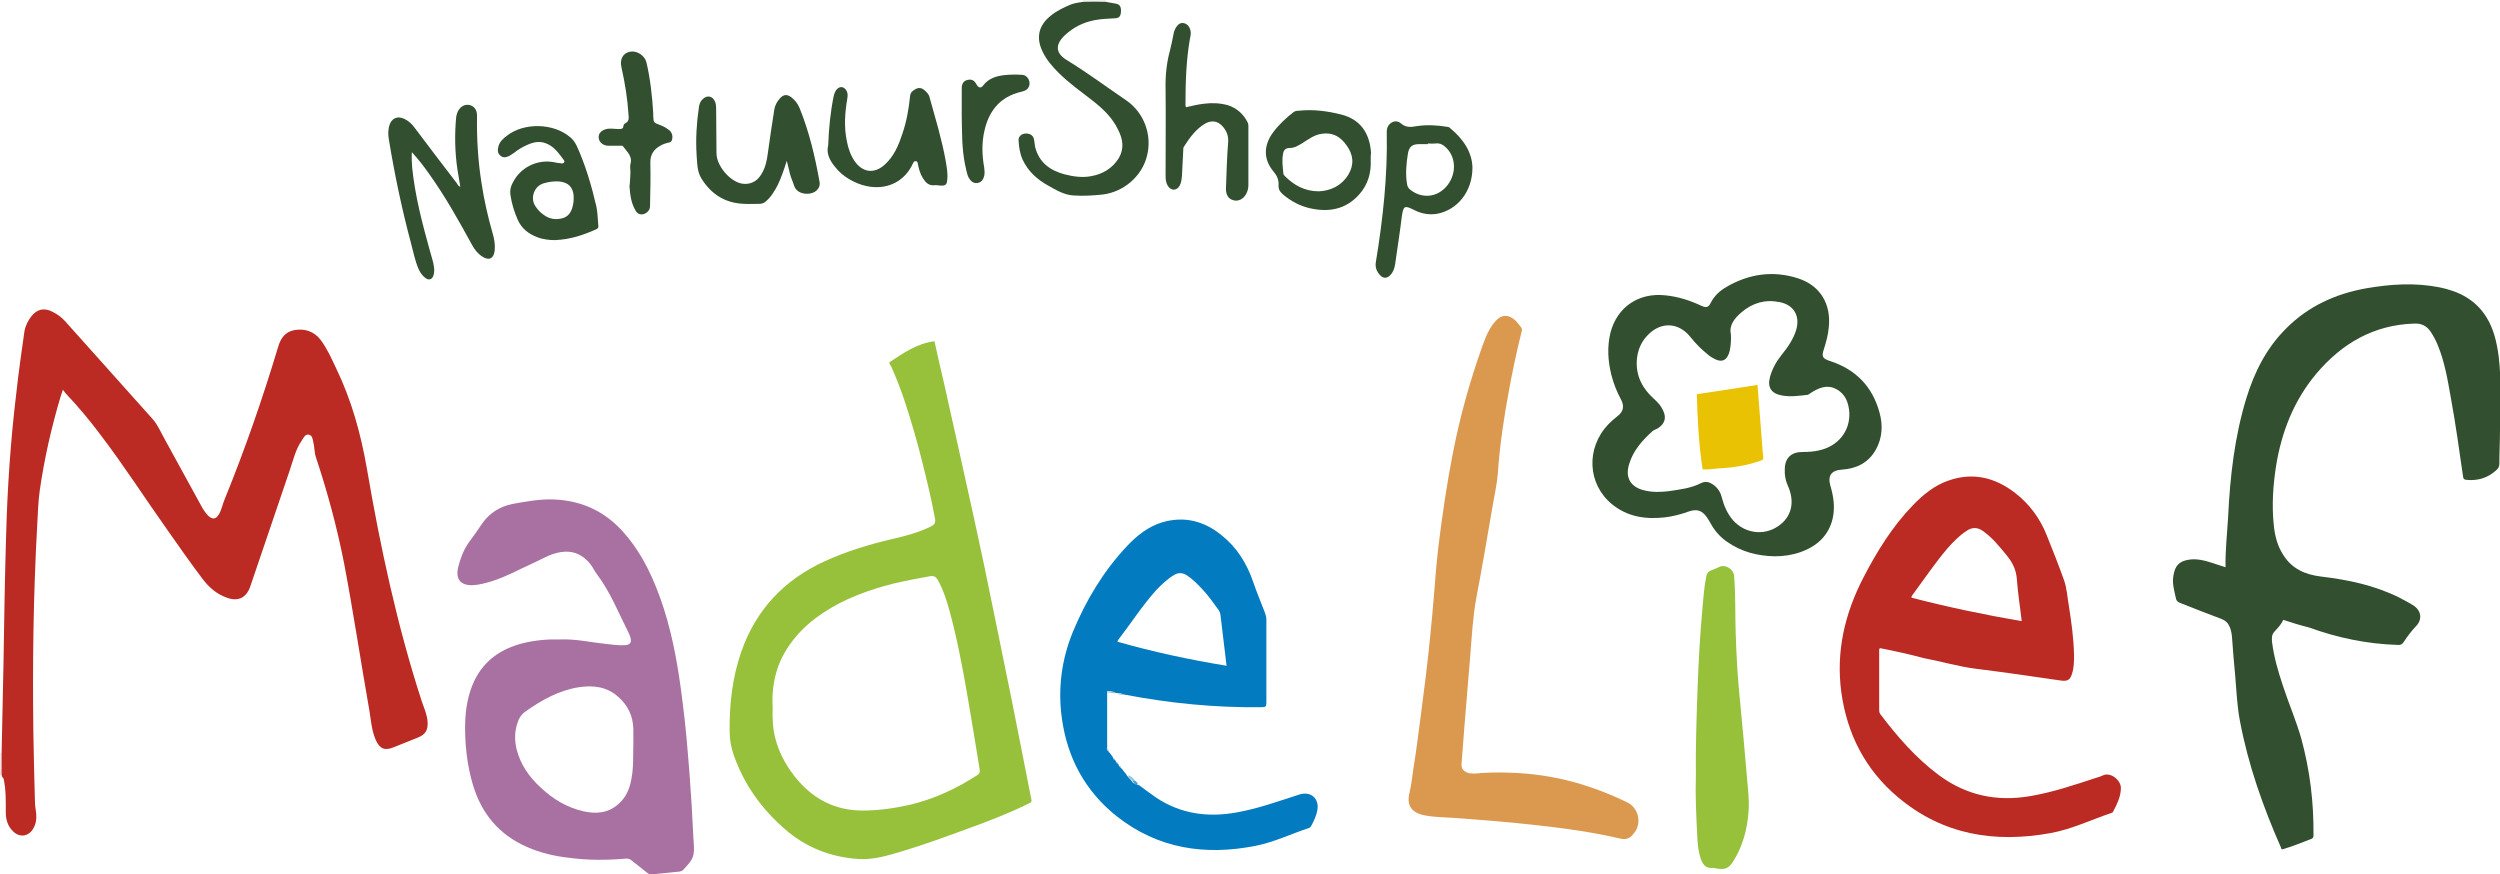
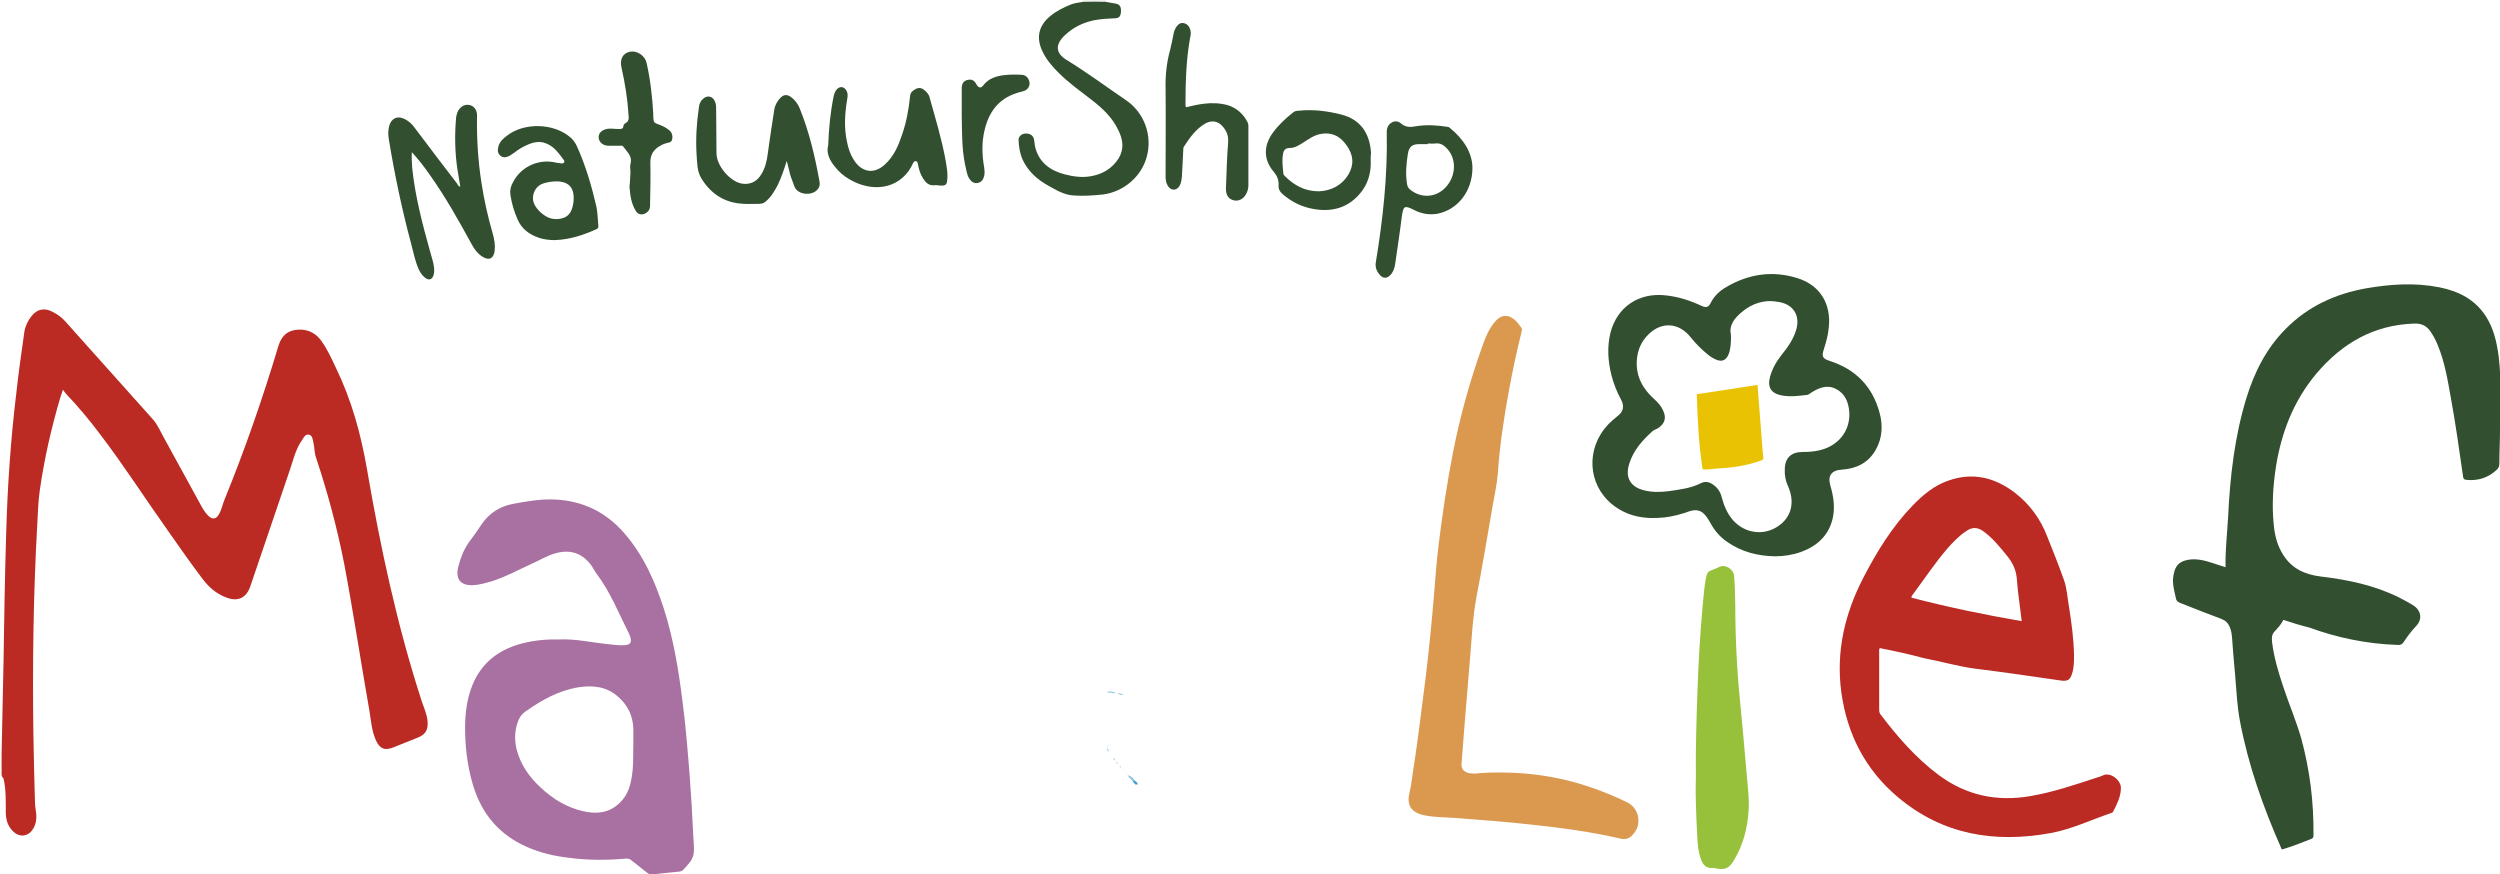
<svg xmlns="http://www.w3.org/2000/svg" version="1.1" id="Layer_1" x="0px" y="0px" viewBox="0 0 778.8 272.4" style="enable-background:new 0 0 778.8 272.4;" xml:space="preserve">
  <style type="text/css">
	.st0{fill:#CED5CE;}
	.st1{fill:#FDC5C2;}
	.st2{fill:#BB2B23;}
	.st3{fill:#324F30;}
	.st4{fill:#A871A1;}
	.st5{fill:#97C13B;}
	.st6{fill:#037BC0;}
	.st7{fill:#DA994F;}
	.st8{fill:#8CC4DF;}
	.st9{fill:#459FCE;}
	.st10{fill:#E9C204;}
</style>
  <g id="Madje">
    <g>
      <path class="st0" d="M344.6,0.2c0,0.1,0,0.2,0,0.3c-2.4-0.1-4.9-0.1-7.3,0c0-0.1,0-0.2-0.1-0.3C339.7,0.2,342.2,0.2,344.6,0.2z" />
-       <path class="st1" d="M0.2,234.7c0.1,0,0.2,0,0.2,0c0,2.2,0,4.5,0,6.7c-0.1,0-0.2,0-0.3,0C0.2,239.2,0.2,237,0.2,234.7z" />
      <path class="st2" d="M0.5,241.4c0-2.2,0-4.5,0-6.7c0.2-9.5,0.4-19,0.6-28.6c0.2-13,0.4-26.1,0.8-39.1c0.4-15,1.4-29.9,3.2-44.7    c0.7-6.4,1.6-12.7,2.5-19c0.3-1.8,1.1-3.4,2.2-4.8c1.7-2.2,4-2.7,6.5-1.4c1.6,0.8,3,1.8,4.2,3.2c9,10.1,18.1,20.2,27.1,30.3    c1.6,1.8,2.5,4.1,3.7,6.2c3.8,6.9,7.6,13.9,11.4,20.8c0.6,1.1,1.3,2.2,2.2,3.1c1.3,1.2,2.4,1.1,3.3-0.5c0.9-1.5,1.1-3.1,1.8-4.7    c6.3-15.5,11.8-31.3,16.6-47.3c0.8-2.8,2.2-4.9,5.3-5.4c3.2-0.5,6,0.5,8,3.1c2,2.7,3.4,5.8,4.8,8.8c4.8,9.9,7.7,20.4,9.6,31.3    c4.2,24.5,9.4,48.8,17.1,72.5c0.7,2,1.6,4,1.8,6.2c0.2,2.7-0.6,4.1-3.1,5.1c-2.5,1-5,2-7.5,3c-2.7,1.1-4.3,0.5-5.5-2.2    c-1.3-2.9-1.5-6-2-9.1c-2.7-15.3-5-30.7-7.9-46c-2.2-11.2-5.2-22.3-8.8-33.1c-0.5-1.5-0.4-3.2-0.8-4.7c-0.2-0.9-0.3-2.1-1.4-2.3    c-1.1-0.2-1.6,0.9-2.1,1.7c-2,2.8-2.7,6.1-3.8,9.3c-4.1,12.1-8.2,24.1-12.3,36.2c-1.2,3.6-3.8,4.9-7.3,3.6c-3.2-1.1-5.7-3.3-7.7-6    c-3.7-4.9-7.2-9.9-10.7-14.9c-7.1-10-13.7-20.3-21.1-30c-3.3-4.4-6.8-8.6-10.6-12.6c-0.3-0.3-0.5-0.7-1-1.3    c-0.3,1-0.6,1.7-0.8,2.4c-2.8,9.5-5,19.1-6.4,28.9c-0.5,3.5-0.6,7.2-0.8,10.8c-1.2,21.6-1.5,43.2-1.2,64.9    c0.1,7.2,0.3,14.4,0.5,21.6c0,1.2,0.3,2.4,0.4,3.6c0.1,1.6-0.1,3.2-1,4.6c-1.4,2.4-4.2,2.8-6.2,0.8c-1.7-1.6-2.3-3.7-2.3-6    c0-3.5,0.1-7-0.7-10.5C0.7,242.2,0.6,241.8,0.5,241.4z" />
      <path class="st3" d="M711.3,193.1c-0.7,1.5-1.8,2.6-2.8,3.7c-0.9,1-0.8,2.1-0.7,3.3c0.6,4.7,1.9,9.1,3.4,13.6    c1.8,5.5,4.1,10.8,5.7,16.4c2.7,9.9,3.9,19.9,3.8,30.1c0,0.5-0.1,0.9-0.6,1.1c-3,1.2-6.1,2.4-9.1,3.3c-0.3-0.1-0.4-0.3-0.4-0.5    c-5.6-12.7-10.2-25.7-12.8-39.4c-0.9-4.7-1.1-9.5-1.5-14.3c-0.4-4-0.7-8-1-12.1c-0.1-1-0.3-2.1-0.7-3c-0.5-1.2-1.3-2-2.6-2.5    c-4.3-1.6-8.6-3.3-12.9-5c-0.8-0.3-1.2-0.8-1.3-1.6c-0.5-2.3-1.2-4.6-0.7-7.1c0.5-2.8,1.7-4.2,4.5-4.7c2.6-0.5,5.2,0.2,7.7,1    c1.3,0.4,2.6,0.9,4,1.3c-0.1-5.3,0.5-10.4,0.8-15.6c0.6-12.6,2-25,5.7-37.1c2.5-8.1,6.2-15.5,12.3-21.6c6.9-7,15.5-10.9,25.1-12.6    c7.5-1.3,15.1-1.8,22.7-0.3c6,1.2,11.2,3.8,14.6,9.2c2.4,3.8,3.3,8,3.9,12.4c0.9,7.6,0.5,15.2,0.4,22.8c0,3.5-0.2,7-0.2,10.6    c0,1-0.4,1.5-1.1,2.1c-2.6,2.3-5.6,3.2-9,2.9c-0.8-0.1-1.1-0.2-1.2-1c-1.2-8.2-2.3-16.4-3.8-24.5c-1-5.6-1.9-11.2-4.1-16.5    c-0.6-1.5-1.4-3-2.3-4.3c-1.2-1.7-2.8-2.5-5-2.4c-12.7,0.4-22.6,6.2-30.6,15.7c-7,8.4-10.8,18.2-12.5,28.9    c-0.9,5.9-1.3,11.9-0.7,17.9c0.3,3.4,1.1,6.7,3,9.6c2.7,4.3,6.8,6.1,11.7,6.7c8.4,1,16.6,2.7,24.3,6.5c1.5,0.8,3.1,1.6,4.5,2.5    c2.5,1.6,2.9,4.4,0.8,6.5c-1.4,1.5-2.7,3.2-3.8,4.9c-0.5,0.8-1.1,1-2,0.9c-9.4-0.3-18.6-2.2-27.4-5.4    C716.6,194.8,714,194,711.3,193.1z" />
      <path class="st4" d="M174.6,199.2c4.7-0.2,9.4,0.9,14.2,1.4c1.9,0.2,3.8,0.5,5.7,0.4c1.9-0.1,2.4-0.9,1.8-2.7    c-0.1-0.3-0.2-0.5-0.3-0.8c-3.2-6.3-5.8-13-10.1-18.7c-0.6-0.8-1-1.6-1.5-2.4c-2.9-4.1-6.7-5.4-11.5-4c-2.5,0.7-4.7,2.1-7,3.1    c-4.2,1.9-8.1,4.1-12.5,5.5c-2,0.6-4,1.2-6.1,1.3c-3.8,0.1-5.4-1.8-4.6-5.5c0.7-2.8,1.7-5.5,3.4-7.9c1.4-1.9,2.8-3.8,4.1-5.8    c2.3-3.3,5.5-5.3,9.4-6.1c4.4-0.8,8.7-1.6,13.2-1.4c8.6,0.4,15.8,3.8,21.5,10.3c6.1,6.9,9.7,15.1,12.5,23.7    c3,9.4,4.6,19.1,5.8,28.8c1,7.5,1.6,15.1,2.2,22.6c0.5,6.6,0.9,13.2,1.2,19.9c0,0.5,0.1,1,0.1,1.4c0.3,4.5,0,5.2-3.2,8.6    c-0.3,0.4-0.7,0.5-1.1,0.6c-2.9,0.3-5.9,0.6-8.8,0.9c-0.6,0.1-1.1-0.3-1.5-0.6c-1.6-1.3-3.2-2.5-4.8-3.8c-0.6-0.5-1.2-0.6-2-0.5    c-5.9,0.5-11.7,0.5-17.6-0.3c-4.4-0.5-8.7-1.5-12.8-3.3c-8.8-3.8-14.3-10.4-17-19.5c-1.8-6.1-2.5-12.5-2.4-18.8    c0.1-4.8,0.9-9.5,3-13.8c3.1-6.2,8.3-9.7,14.9-11.4C166.8,199.4,170.6,199.1,174.6,199.2z M197.3,231.3c0-1,0-2.6,0-4.2    c-0.1-4-1.7-7.4-4.7-10c-3.5-3.2-7.8-3.7-12.4-3c-6.1,1-11.3,3.9-16.3,7.4c-1.5,1-2.3,2.3-2.8,4c-0.8,2.6-0.8,5.2-0.2,7.8    c1.2,4.8,3.9,8.7,7.5,12c3.8,3.6,8.1,6.2,13.2,7.4c3.9,0.9,7.7,0.7,10.9-2.1c2.5-2.1,3.7-4.9,4.2-8    C197.4,239.1,197.2,235.5,197.3,231.3z" />
-       <path class="st5" d="M277,112.9c4.4-2.9,8.6-5.9,14.1-6.6c0.5,2.2,1,4.5,1.5,6.7c1.1,4.7,2.2,9.4,3.2,14.1    c1.4,6.1,2.7,12.2,4.1,18.4c1.2,5.3,2.3,10.5,3.5,15.8c1.1,5,2.1,9.9,3.2,14.9c1.2,5.8,2.4,11.6,3.6,17.5c1.7,8.3,3.4,16.7,5.1,25    c1.2,6.1,2.4,12.1,3.6,18.2c0.8,4.1,1.6,8.2,2.4,12.2c0.2,0.8-0.3,1-0.8,1.2c-6.1,3-12.5,5.5-18.9,7.8c-6.8,2.5-13.6,5-20.6,7.1    c-4.4,1.3-8.8,2.7-13.6,2.4c-8.7-0.6-16.4-3.6-23-9.4c-7.2-6.3-12.6-13.8-15.8-22.9c-0.8-2.3-1.3-4.8-1.3-7.3    c-0.1-8.5,0.8-16.8,3.6-24.9c4.6-13.2,13.4-22.5,26.1-28.3c6.8-3.1,13.8-5.2,21-6.9c4-0.9,8.1-2,11.8-3.8c1-0.5,1.7-0.9,1.5-2.4    c-1.1-6.1-2.6-12.2-4.1-18.2c-1.5-6-3.2-11.9-5.1-17.7c-1.3-4-2.8-7.9-4.5-11.7C277.3,113.8,277.2,113.4,277,112.9z M240.7,220.3    c-0.1,3.4,0,6.5,0.8,9.6c1.1,4.4,3.2,8.3,6,11.9c5.4,6.9,12.4,10.7,21.2,10.7c5,0,9.9-0.7,14.8-1.8c7.5-1.8,14.4-5,20.9-9.2    c0.6-0.4,0.9-0.8,0.8-1.7c-1.3-8-2.6-16.1-4-24.1c-1.5-8.5-3.1-17-5.4-25.4c-0.9-3.3-2-6.7-3.7-9.7c-0.6-1-1.3-1.3-2.4-1.1    c-3.8,0.7-7.6,1.4-11.4,2.3c-7.8,2-15.3,4.7-22,9.2c-5.6,3.7-10.1,8.4-13,14.5C241.1,210.3,240.4,215.4,240.7,220.3z" />
      <path class="st2" d="M585.6,201.9c-0.3,0.5-0.2,0.8-0.2,1.2c0,5.9,0,11.8,0,17.8c0,0.5,0,1,0.3,1.5c5.3,7,11.1,13.7,18.2,19    c8.6,6.4,18.1,8.4,28.6,6.6c7-1.2,13.8-3.5,20.5-5.7c0.7-0.2,1.4-0.4,2-0.7c2.4-1.3,5.9,1.5,5.7,4.1c-0.1,2.6-1.2,4.8-2.4,7.1    c-0.1,0.3-0.4,0.4-0.7,0.5c-6.2,2.1-12.2,5-18.7,6.2c-17.5,3.2-33.7,0.6-47.7-11.2c-10.1-8.5-15.8-19.6-17.6-32.7    c-1.7-12.7,1.1-24.5,6.9-35.7c4.2-8.1,9-15.9,15.4-22.5c3.2-3.3,6.7-6.2,11.1-7.7c7.7-2.7,14.6-0.9,20.8,3.9    c4.5,3.5,7.8,8,9.9,13.4c1.8,4.5,3.6,9,5.2,13.5c1,2.7,1.1,5.5,1.6,8.3c0.8,5.1,1.5,10.1,1.6,15.3c0,1.9,0,3.8-0.6,5.7    c-0.6,2-1.4,2.5-3.5,2.2c-8.9-1.3-17.8-2.6-26.7-3.7c-5.4-0.7-10.7-2.3-16.1-3.3C594.8,203.8,590.2,202.8,585.6,201.9z     M629.8,193.5c-0.5-4.5-1.2-8.7-1.5-13c-0.2-2.9-1.3-5.2-3.1-7.4c-2.3-2.8-4.5-5.6-7.5-7.7c-1.7-1.2-3.4-1.2-5.1,0    c-2.3,1.5-4.1,3.4-5.9,5.4c-4,4.7-7.4,9.8-11.1,14.8c-0.1,0.2-0.2,0.3-0.1,0.6C606.7,189.1,618.1,191.5,629.8,193.5z" />
-       <path class="st6" d="M354.7,244.5c1.8,1.3,3.6,2.7,5.5,4c7.7,5.1,16.1,6.2,25,4.6c6.7-1.2,13.1-3.5,19.6-5.6    c3.5-1.1,6.2,1.2,5.6,4.8c-0.3,1.8-1.1,3.5-2,5.1c-0.2,0.4-0.5,0.5-0.8,0.6c-5.5,1.8-10.8,4.4-16.5,5.5    c-15.7,3.1-30.4,0.9-43.2-9.2c-9.8-7.8-15.4-18.1-17.1-30.5c-1.3-9.3-0.1-18.3,3.4-26.9c4.1-9.9,9.5-18.9,16.8-26.7    c3.1-3.3,6.7-6.2,11.1-7.5c6.8-2,13-0.4,18.4,4c4.8,3.8,7.9,8.8,9.9,14.6c1.1,3.3,2.5,6.5,3.7,9.7c0.2,0.6,0.4,1.3,0.4,2    c0,8.7,0,17.4,0,26c0,1.1-0.3,1.3-1.4,1.3c-14.4,0.2-28.6-1.2-42.7-3.9c-0.2,0-0.4-0.1-0.6-0.1c-0.6-0.4-1.3-0.4-2-0.4    c-0.1,0-0.3,0-0.4-0.1c-0.6-0.4-1.3-0.4-1.9-0.5c-0.3-0.1-0.7-0.1-0.6,0.4c0,5.4,0,10.8,0,16.2c0,0.2,0,0.4,0,0.5    c0,0.1,0,0.3,0,0.4c-0.2,0.5-0.1,1,0.4,1.2c0,0.1,0.1,0.1,0.1,0.2c0,0.1,0,0.2,0.2,0.2c0,0,0,0,0,0c0.1,0.1,0.1,0.2,0.2,0.2    c0,0,0,0,0,0c0,0.1,0.1,0.2,0.2,0.3c0,0,0,0,0,0c0.1,0.1,0.1,0.2,0.2,0.3c0.2,0.2,0.3,0.5,0.5,0.7c0,0.3,0.2,0.6,0.5,0.7    c0,0,0,0,0,0c0,0.1,0,0.2,0.2,0.2c0,0,0,0,0,0c0.1,0.1,0.1,0.2,0.2,0.3l0,0c0,0.3,0.2,0.5,0.4,0.5c0.1,0.1,0.1,0.2,0.2,0.3    c0.1,0.1,0.1,0.2,0.2,0.2c0,0.1,0.1,0.1,0.1,0.2c0,0.3,0.1,0.5,0.4,0.5c0,0.1,0.1,0.1,0.1,0.2c0,0.1,0,0.2,0.2,0.2c0,0,0,0,0,0    c0,0.1,0.1,0.2,0.2,0.2c0,0,0,0,0,0c0,0.1,0.1,0.2,0.2,0.2c0,0,0,0,0,0c0.1,0.1,0.1,0.2,0.2,0.3c0.1,0.1,0.1,0.2,0.2,0.3    c0.1,0.1,0.2,0.2,0.2,0.2c0.1,0.1,0.2,0.2,0.2,0.3c0.1,0.1,0.1,0.2,0.2,0.2c0.1,0.1,0.2,0.2,0.2,0.3c0.4,0.7,1,1.2,1.5,1.8    c0.5,0.5,0.7,1.4,1.7,1c0,0.1,0,0.1,0,0.2C354.5,244.6,354.6,244.7,354.7,244.5z M382.1,207.4c-0.6-5.2-1.2-10.1-1.8-15    c-0.1-0.8-0.1-1.6-0.7-2.4c-1.6-2.2-3.2-4.5-5.1-6.5c-1.5-1.6-3-3.1-4.8-4.3c-1.3-0.8-2.6-0.9-3.9-0.1c-2.1,1.2-3.8,2.9-5.5,4.6    c-4.4,4.9-8,10.5-12,15.7c-0.1,0.1-0.1,0.3-0.2,0.5C359.3,203.1,370.5,205.5,382.1,207.4z" />
      <path class="st7" d="M459.3,241c3.7-0.4,7.4-0.4,11-0.3c6.9,0.2,13.6,1.2,20.2,3c5.7,1.6,11.2,3.7,16.5,6.3    c3.2,1.6,4.4,5.8,2.5,8.9c-0.1,0.1-0.2,0.3-0.3,0.4c-1.1,1.6-2.3,2.5-4.6,1.9c-9-2.1-18.2-3.3-27.4-4.3c-8-0.9-16.1-1.5-24.1-2.1    c-3.1-0.2-6.2-0.2-9.3-0.8c-4.1-0.8-5.7-3.1-4.7-7.1c0.7-2.9,0.9-5.8,1.4-8.7c0.7-4.3,1.2-8.6,1.8-12.9c0.6-4.9,1.3-9.9,1.9-14.9    c1-8.2,1.8-16.5,2.5-24.8c0.4-5.1,0.8-10.3,1.4-15.4c1.2-9.7,2.6-19.4,4.5-29c2.2-11.4,5.3-22.5,9.2-33.4c1-2.8,2.1-5.6,4.2-7.9    c1.8-1.9,3.8-2,5.8-0.3c0.8,0.6,1.3,1.5,2,2.3c0.4,0.5,0.4,0.9,0.2,1.5c-1.5,6-2.8,12.1-3.9,18.1c-1.6,8.6-2.9,17.3-3.5,26.1    c-0.3,3.5-1.1,7-1.7,10.5c-1.6,9.4-3.2,18.8-5,28.2c-1.1,6-1.4,12.1-1.9,18.2c-0.6,7.3-1.2,14.6-1.8,21.8    c-0.3,3.9-0.6,7.8-0.9,11.7c-0.1,1.5,0.7,2.5,2.5,2.9C458,240.9,458.7,240.9,459.3,241z" />
      <path class="st3" d="M552.9,173.3c-5.4-0.1-10.5-1.4-15-4.6c-2-1.4-3.6-3.2-4.8-5.3c-0.4-0.8-0.9-1.5-1.4-2.3    c-1.5-2.1-3.1-2.6-5.5-1.8c-2.5,0.9-5.1,1.6-7.8,1.9c-5.9,0.6-11.4-0.2-16.2-4.1c-7.7-6.3-8.2-17.5-1.2-24.9    c0.9-0.9,1.8-1.7,2.8-2.5c1.9-1.4,2.3-3.1,1.2-5.2c-1.3-2.4-2.3-4.9-3-7.6c-1.1-4.4-1.4-8.8-0.3-13.3c2.1-8,8.8-12.5,17.1-11.6    c4,0.4,7.7,1.6,11.3,3.3c1.4,0.6,2.1,0.5,2.8-0.9c1.1-2.2,2.8-3.8,4.9-5c7-4.1,14.5-5.2,22.3-2.7c6.9,2.2,10.4,8,9.6,15.3    c-0.2,2.3-0.8,4.5-1.5,6.7c-0.8,2.4-0.5,3,2,3.8c7.9,2.6,13.1,7.9,15.3,16c1.1,3.9,0.9,7.9-1.1,11.5c-2.3,4.2-6.1,6-10.6,6.3    c-3.3,0.2-4.5,1.9-3.6,5c1,3.4,1.5,6.8,0.7,10.3c-1.3,5.4-5,8.6-10,10.4C558.3,172.9,555.6,173.3,552.9,173.3z M539.2,104.1    c0.1,1.7,0,3-0.2,4.3c-0.1,0.6-0.2,1.2-0.4,1.7c-0.8,2.2-2.2,2.8-4.3,1.8c-0.8-0.4-1.5-0.8-2.2-1.4c-2-1.6-3.8-3.4-5.4-5.4    c-3.6-4.6-9-5-13.1-1c-2.3,2.2-3.5,5-3.7,8.2c-0.3,5,1.9,8.9,5.5,12.1c1.1,1,2.1,2.1,2.7,3.5c1.1,2.3,0.5,4.1-1.6,5.5    c-0.5,0.3-1.2,0.5-1.7,0.9c-3.1,2.8-5.9,5.9-7.2,10c-1.5,4.4,0.3,7.5,4.8,8.5c2.5,0.6,5,0.5,7.5,0.2c3.4-0.5,6.9-0.9,10-2.5    c1-0.5,2-0.5,3,0c1.7,0.9,2.9,2.3,3.4,4.2c0.7,2.7,1.7,5.2,3.6,7.4c3.6,4,9.4,4.9,13.9,1.9c4.3-2.8,5.5-7.6,3.1-12.8    c-0.7-1.6-1-3.3-0.9-5c0-3.5,2-5.4,5.5-5.4c1.8,0,3.5-0.1,5.2-0.5c5.9-1.3,9.7-6,9.4-11.8c-0.2-3-1.2-5.8-4.1-7.3    c-2.8-1.5-5.4-0.4-7.9,1.2c-0.3,0.2-0.6,0.5-1,0.6c-2.7,0.3-5.3,0.7-8,0.2c-3.3-0.6-4.6-2.5-3.7-5.8c0.7-2.5,1.9-4.7,3.5-6.7    c2-2.5,3.8-5,4.7-8.1c1.2-4.3-0.9-7.7-5.3-8.5c-4.5-0.9-8.4,0.3-11.8,3.2C540.3,99.2,538.6,101.3,539.2,104.1z" />
      <path class="st5" d="M528.3,241.8c-0.1-9.2,0.2-18,0.5-26.7c0.3-8.7,0.8-17.5,1.6-26.2c0.3-3.2,0.5-6.4,1.2-9.6    c0.2-0.8,0.6-1.3,1.4-1.6c0.9-0.3,1.8-0.7,2.6-1.1c1.9-0.9,4.4,0.7,4.6,2.7c0.5,5.9,0.3,11.9,0.5,17.8c0.2,6.9,0.6,13.8,1.3,20.7    c0.8,8.1,1.5,16.1,2.2,24.2c0.3,3.6,0.8,7.2,0.5,10.9c-0.4,5.3-1.7,10.4-4.5,15c-1.5,2.6-2.8,3.2-5.7,2.6    c-0.4-0.1-0.9-0.2-1.3-0.1c-1.7,0-2.6-0.9-3.2-2.4c-1-2.6-1.2-5.4-1.3-8.1C528.4,253.8,528.1,247.6,528.3,241.8z" />
      <path class="st3" d="M143.4,58.2c-0.3-1.9-0.6-3.6-0.9-5.4c-0.8-5.4-0.9-10.8-0.4-16.3c0.1-0.5,0.2-1,0.4-1.5    c0.7-1.7,2.2-2.6,3.7-2.3c1.5,0.3,2.5,1.6,2.4,3.5c-0.1,7,0.3,13.9,1.4,20.8c0.8,5.3,2,10.6,3.5,15.8c0.5,1.7,0.8,3.5,0.6,5.3    c-0.3,2.5-1.8,3.2-3.9,1.8c-1.4-0.9-2.4-2.2-3.2-3.7c-4.1-7.5-8.3-15-13.3-22c-1.6-2.3-3.3-4.5-5.4-6.8c-0.1,1.8,0,3.3,0.1,4.8    c0.9,8.9,3.2,17.6,5.6,26.2c0.4,1.6,1,3.1,1.2,4.8c0.1,0.8,0.1,1.6-0.1,2.4c-0.4,1.5-1.5,1.9-2.7,0.9c-0.9-0.7-1.5-1.6-2-2.7    c-1.1-2.5-1.6-5.2-2.3-7.8c-2.9-10.8-5.2-21.8-7-32.8c-0.2-1.3-0.2-2.5,0.1-3.8c0.6-2.5,2.6-3.5,4.9-2.3c1.2,0.6,2.2,1.5,3,2.6    c4.4,5.8,8.8,11.7,13.3,17.5C142.6,57.6,142.8,58,143.4,58.2z" />
      <path class="st3" d="M337.3,0.6c2.4-0.1,4.9-0.1,7.3,0c0.9,0.2,1.9,0.3,2.8,0.5c1.4,0.2,1.9,0.9,1.8,2.6c-0.1,1.4-0.6,2-2,2    c-2.1,0.1-4.2,0.2-6.3,0.6c-3.5,0.7-6.5,2.2-9.1,4.6c-3.1,2.9-3.1,5.6,0.5,7.8c6.4,3.9,12.4,8.4,18.6,12.6    c5.5,3.8,8.1,10.8,6.4,17.3c-1.6,6.4-7.3,11.2-13.8,12c-2.9,0.3-5.9,0.5-8.9,0.3c-3-0.1-5.6-1.7-8.1-3.1c-3.4-1.9-6.2-4.4-7.9-8    c-0.9-2-1.2-4-1.3-6.2c0-1.1,0.9-1.9,2.1-2c1.4-0.1,2.5,0.6,2.7,1.8c0.2,0.8,0.2,1.7,0.4,2.5c1.2,4.7,4.6,7.2,9.1,8.4    c2.7,0.7,5.5,1.1,8.2,0.6c3.6-0.6,6.7-2.4,8.7-5.6c1.8-3,1.3-6-0.2-8.9c-1.8-3.8-4.8-6.6-8-9.1c-3.6-2.8-7.3-5.4-10.6-8.7    c-2-2-3.8-4.1-5-6.7c-2-4.2-1.1-8,2.5-10.9c1.9-1.6,4.2-2.7,6.4-3.6C334.9,0.9,336.1,0.8,337.3,0.6z" />
      <path class="st3" d="M245.1,50.1c-0.9,2.8-1.7,5.2-2.8,7.5c-1,1.9-2.1,3.8-3.8,5.2c-0.6,0.5-1.2,0.7-2,0.7c-1.6,0-3.1,0.1-4.7,0    c-5.8-0.2-10.2-2.9-13.3-7.9c-1.4-2.3-1.3-4.9-1.5-7.4c-0.3-4.9,0-9.8,0.7-14.6c0.1-1,0.4-2,1.2-2.7c1.4-1.4,3.2-1,3.9,0.9    c0.3,0.8,0.3,1.6,0.3,2.5c0,4.5,0.1,9,0.1,13.4c0,3.9,4.1,8.8,7.9,9.5c2.4,0.4,4.6-0.5,6-2.8c1.3-2,1.8-4.3,2.1-6.7    c0.6-4.5,1.3-9,2-13.5c0.2-1.4,0.9-2.6,1.8-3.6c1.1-1.2,2.2-1.3,3.5-0.3c1.2,0.9,2,2,2.6,3.4c3,7.4,4.8,15.1,6.2,22.9    c0.2,1.1-0.1,2-1,2.8c-1.8,1.6-6,1.3-6.9-1.5c-0.4-1.3-1-2.5-1.3-3.7C245.8,53,245.5,51.7,245.1,50.1z" />
      <path class="st3" d="M172.9,74.8c-1.7,0-3.7-0.2-5.5-0.9c-2.7-1-4.9-2.7-6.1-5.4c-1.1-2.5-1.9-5.1-2.3-7.8    c-0.2-1.4,0.1-2.7,0.8-3.9c2.3-4.6,7.5-7.2,12.6-6.3c0.8,0.2,1.7,0.3,2.5,0.4c0.8,0.1,1.2-0.5,0.7-1.1c-1.5-2-2.9-4.1-5.4-5.1    c-2.2-0.9-4.2-0.4-6.3,0.6c-1.3,0.6-2.5,1.3-3.6,2.2c-0.5,0.3-1,0.7-1.5,1c-1,0.5-2,0.8-2.9,0c-1-0.8-0.9-1.9-0.6-3    c0.4-1.4,1.5-2.4,2.6-3.2c5.3-4.2,14.6-4,19.8,0.5c0.8,0.7,1.4,1.5,1.9,2.5c2.8,6.1,4.7,12.6,6.2,19.1c0.4,1.9,0.4,4,0.6,6    c0.1,0.5-0.2,0.8-0.6,1C181.8,73.2,177.7,74.6,172.9,74.8z M173.5,56.5c-1.4,0-2.8,0.2-4.1,0.6c-2.9,0.8-4.3,4.4-2.7,7    c0.7,1.1,1.5,2,2.5,2.7c1.9,1.5,4.1,1.8,6.3,1.1c2.1-0.7,2.8-2.7,3.1-4.6C179.2,58.8,177.5,56.6,173.5,56.5z" />
      <path class="st3" d="M458.7,52.2c0,7.5-4.7,13.2-11,14.4c-2.5,0.4-4.9,0-7.2-1.2c-3-1.5-3.3-1.3-3.8,2c-0.6,5-1.4,10-2.1,15    c-0.2,1.2-0.6,2.4-1.5,3.3c-0.9,1-2.1,1.1-3,0.2c-1.1-1.1-1.8-2.5-1.5-4.2c2.2-13.4,3.7-26.9,3.4-40.6c0-1.3,0.5-2.3,1.5-2.9    c1.1-0.7,2.2-0.4,3,0.3c1.5,1.3,3.2,1.1,4.8,0.8c3.2-0.5,6.4-0.3,9.5,0.2c0.3,0,0.6,0.1,0.8,0.3C455.8,43.2,458.6,47.4,458.7,52.2    z M444.8,44.7c0,0.1,0,0.1,0,0.2c-0.9,0-1.8,0-2.6,0c-2.2,0-3.2,0.7-3.6,2.9c-0.5,3.1-0.8,6.3-0.3,9.4c0.1,0.7,0.3,1.3,0.9,1.8    c3.5,2.9,8.2,2.6,11.2-0.7c3.3-3.6,3.4-9,0.2-12.2c-1-1-2-1.6-3.5-1.4C446.4,44.8,445.6,44.7,444.8,44.7z" />
      <path class="st3" d="M369.5,33.4c1.8-0.4,3.7-0.9,5.7-1.1c2.5-0.3,4.9-0.2,7.4,0.5c2.7,0.9,4.7,2.7,6,5.2c0.2,0.4,0.3,0.7,0.3,1.2    c0,6.1,0,12.2,0,18.4c0,1-0.2,1.9-0.7,2.8c-0.8,1.6-2.4,2.4-3.9,2c-1.6-0.4-2.4-1.6-2.4-3.6c0.2-4.9,0.3-9.8,0.7-14.6    c0.1-2-0.5-3.4-1.7-4.8c-1.5-1.7-3.3-2-5.3-1c-3,1.7-5,4.5-6.8,7.3c-0.2,0.3-0.2,0.8-0.2,1.2c-0.1,2.6-0.3,5.3-0.4,7.9    c-0.1,1-0.2,2.1-0.7,3c-0.9,1.7-2.7,1.7-3.7,0.1c-0.6-1-0.7-2-0.7-3.1c0-9,0.1-18.1,0-27.1c-0.1-4.1,0.3-8.1,1.4-12.1    c0.4-1.7,0.8-3.4,1.1-5.1c0.1-0.7,0.4-1.3,0.7-1.9c0.6-0.9,1.3-1.6,2.4-1.4c1.1,0.2,1.8,1,2.1,2.1c0.3,0.9,0.1,1.8-0.1,2.7    c-1.2,6.8-1.4,13.8-1.4,20.7C369.3,32.8,369.3,33.1,369.5,33.4z" />
      <path class="st3" d="M258,45.3c0.2-5.4,0.7-10.4,1.7-15.3c0.2-0.9,0.5-1.7,1.1-2.3c1-0.9,2.1-0.7,2.8,0.4c0.6,0.9,0.5,1.9,0.3,2.9    c-0.7,4.3-1,8.6-0.1,12.9c0.4,2.3,1.2,4.5,2.5,6.4c2.5,3.5,6.1,3.9,9.3,1c2.9-2.6,4.3-6,5.5-9.6c1.3-3.8,2-7.7,2.4-11.7    c0.1-1.3,0.9-1.8,1.8-2.3c1-0.5,1.9-0.3,2.7,0.4c0.7,0.6,1.4,1.3,1.6,2.3c1.8,6.5,3.8,13,5,19.7c0.3,1.9,0.7,3.8,0.5,5.7    c-0.1,1.8-0.5,2.1-2.3,2c-0.6,0-1.1-0.2-1.7-0.1c-1.8,0.2-2.8-0.9-3.6-2.2c-0.9-1.4-1.3-3-1.6-4.6c-0.1-0.4-0.2-0.7-0.7-0.7    c-0.4,0-0.5,0.2-0.7,0.5c-3.4,7.7-11.5,9.4-18.7,5.8c-1.8-0.9-3.4-2-4.7-3.4C259.1,50.9,257.2,48.4,258,45.3z" />
      <path class="st3" d="M427,49.8c0.2,3.9-0.8,7.7-3.6,10.8c-4.1,4.6-9.4,5.6-15.2,4.3c-3.2-0.7-6-2.2-8.5-4.3    c-0.9-0.8-1.5-1.6-1.4-2.9c0.1-1.7-0.5-3-1.6-4.3c-3.2-3.8-3.1-8.2,0-12.3c1.8-2.4,4-4.4,6.3-6.2c0.5-0.3,0.9-0.4,1.5-0.4    c4.6-0.5,9.1,0.1,13.4,1.2c5.8,1.5,8.8,5.7,9.2,11.9C427,48.2,427,48.9,427,49.8z M410.9,59.6c3.7-0.2,7-1.7,9.2-5.3    c1.8-3.1,1.5-6.1-0.6-9c-2-2.9-4.7-4.3-8.4-3.5c-1.9,0.4-3.5,1.6-5.1,2.6c-1.3,0.8-2.6,1.7-4.2,1.7c-1.3,0-1.9,0.6-2.1,1.8    c-0.4,2.1-0.1,4.1,0.1,6.2c0,0.2,0.2,0.5,0.4,0.7C403.1,57.7,406.4,59.6,410.9,59.6z" />
      <path class="st3" d="M196.4,53.7c0-0.9-0.2-1.8,0-2.6c0.7-2.5-1.1-3.8-2.3-5.5c-0.2-0.3-0.6-0.2-0.9-0.2c-1.2,0-2.5,0-3.7,0    c-1.6,0-2.9-1.1-3-2.5c-0.1-1.3,0.8-2.3,2.4-2.7c1.3-0.3,2.6,0,3.9,0c0.7,0,1.3,0,1.4-0.9c0-0.3,0.3-0.8,0.6-0.9    c1.2-0.6,1.1-1.6,1-2.6c-0.3-5-1.1-9.9-2.2-14.8c-0.6-2.6,0.5-4.5,2.7-4.9c2.1-0.4,4.6,1.2,5.1,3.4c1.2,5.2,1.8,10.6,2.1,15.9    c0,0.2,0,0.5,0,0.7c0.1,2.1,0.1,2.1,2,2.8c1.1,0.4,2,0.9,2.9,1.6c1,0.7,1.3,2.1,0.9,3.2c-0.2,0.4-0.4,0.6-0.9,0.7    c-0.9,0.2-1.9,0.5-2.7,1c-2,1.1-3.1,2.7-3.1,5.1c0.1,4.6,0,9.1-0.1,13.7c0,1.2-0.8,2.1-2,2.5c-1.2,0.3-2-0.2-2.5-1.1    c-1.4-2.3-1.7-4.9-1.9-7.5C196.3,56.6,196.3,55.2,196.4,53.7C196.3,53.7,196.4,53.7,196.4,53.7z" />
      <path class="st3" d="M299.6,36.1c0-2.9,0-5.8,0-8.6c0-1.5,0.6-2.3,1.8-2.6c1.3-0.3,2.1,0.1,2.8,1.4c0.6,1.1,1.4,1.3,2.1,0.3    c1.7-2.2,4-2.9,6.6-3.2c1.8-0.2,3.6-0.2,5.4-0.1c1.2,0,2.2,1,2.4,2.3c0.2,1.2-0.5,2.3-1.6,2.7c-0.8,0.3-1.6,0.4-2.4,0.7    c-5.7,1.8-8.7,6-10,11.6c-0.9,3.8-0.8,7.7-0.1,11.6c0.1,0.9,0.2,1.7,0,2.6c-0.3,1.1-0.8,2-2.1,2.2c-1.3,0.2-2.1-0.6-2.7-1.6    c-0.7-1.3-0.8-2.8-1.2-4.3C299.6,46.1,299.7,41.1,299.6,36.1z" />
      <path class="st8" d="M352.8,243.3c-0.5-0.6-1.2-1.1-1.5-1.8c1,0.2,1.6,0.8,2.2,1.6C353.2,243.2,353,243.3,352.8,243.3z" />
      <path class="st9" d="M352.8,243.3c0.2-0.1,0.4-0.1,0.6-0.2c0.4,0.4,1,0.5,1,1.2C353.5,244.8,353.3,243.8,352.8,243.3z" />
      <path class="st8" d="M345,215.8c0-0.5,0.3-0.4,0.6-0.4c0.7,0.1,1.4,0.1,1.9,0.5C346.7,216.2,345.9,215.5,345,215.8z" />
      <path class="st8" d="M348,216c0.7,0,1.4,0,2,0.4C349.3,216.5,348.6,216.4,348,216z" />
      <path class="st8" d="M345.4,234.2c-0.5-0.3-0.5-0.7-0.4-1.2C345.3,233.3,345.3,233.8,345.4,234.2z" />
      <path class="st8" d="M347.3,236.8c-0.3-0.1-0.5-0.3-0.5-0.7C347.2,236.2,347.3,236.5,347.3,236.8z" />
      <path class="st8" d="M348.2,237.9c-0.3-0.1-0.4-0.2-0.4-0.5C348.1,237.4,348.2,237.6,348.2,237.9z" />
      <path class="st8" d="M349.2,239.1c-0.3-0.1-0.4-0.2-0.4-0.5C349,238.6,349.2,238.8,349.2,239.1z" />
      <path class="st8" d="M345,232.6c0-0.2,0-0.4,0-0.5C345.2,232.2,345.2,232.4,345,232.6z" />
      <path class="st8" d="M346.3,235.5c-0.1-0.1-0.1-0.2-0.2-0.3C346.2,235.2,346.3,235.3,346.3,235.5z" />
      <path class="st8" d="M347.5,237.1c-0.1,0-0.2-0.1-0.2-0.2C347.4,236.9,347.5,237,347.5,237.1z" />
      <path class="st8" d="M347.8,237.3c-0.1-0.1-0.1-0.2-0.2-0.3C347.6,237.2,347.7,237.3,347.8,237.3z" />
      <path class="st8" d="M348.6,238.4c-0.1-0.1-0.1-0.2-0.2-0.2C348.6,238.2,348.6,238.2,348.6,238.4z" />
      <path class="st8" d="M349.7,239.7c-0.1,0-0.2-0.1-0.2-0.2C349.6,239.6,349.6,239.6,349.7,239.7z" />
      <path class="st8" d="M349.9,240c-0.1,0-0.2-0.1-0.2-0.2C349.8,239.8,349.9,239.9,349.9,240z" />
      <path class="st8" d="M350.2,240.2c-0.1-0.1-0.1-0.2-0.2-0.3C350,240.1,350.1,240.2,350.2,240.2z" />
      <path class="st8" d="M350.6,240.8c-0.1-0.1-0.2-0.2-0.2-0.2C350.5,240.5,350.6,240.6,350.6,240.8z" />
      <path class="st8" d="M349.5,239.4c-0.1,0-0.2-0.1-0.2-0.2C349.4,239.3,349.4,239.4,349.5,239.4z" />
      <path class="st8" d="M345.6,234.6c-0.1,0-0.2-0.1-0.2-0.2C345.5,234.5,345.6,234.6,345.6,234.6z" />
      <path class="st8" d="M345.9,234.9c-0.1-0.1-0.1-0.2-0.2-0.2C345.7,234.8,345.8,234.8,345.9,234.9z" />
      <path class="st9" d="M354.7,244.5c-0.1,0.1-0.2,0.1-0.2-0.1C354.6,244.5,354.7,244.5,354.7,244.5z" />
      <path class="st8" d="M346.1,235.2c-0.1,0-0.2-0.1-0.2-0.3C345.9,235,346,235.1,346.1,235.2z" />
      <path class="st8" d="M351,241.3c-0.1-0.1-0.1-0.2-0.2-0.2C351,241,351.1,241.1,351,241.3z" />
      <path class="st10" d="M547.5,119.9c0.4,5.3,0.8,10.3,1.2,15.4c0.2,2.3,0.3,4.7,0.6,7c0.1,0.7-0.1,1-0.8,1.2    c-4.2,1.5-8.5,2.2-13,2.4c-1.7,0.1-3.4,0.5-5.1,0.3c-1.2-7.7-1.6-15.5-1.8-23.4C534.8,121.9,541,120.9,547.5,119.9z" />
    </g>
  </g>
</svg>